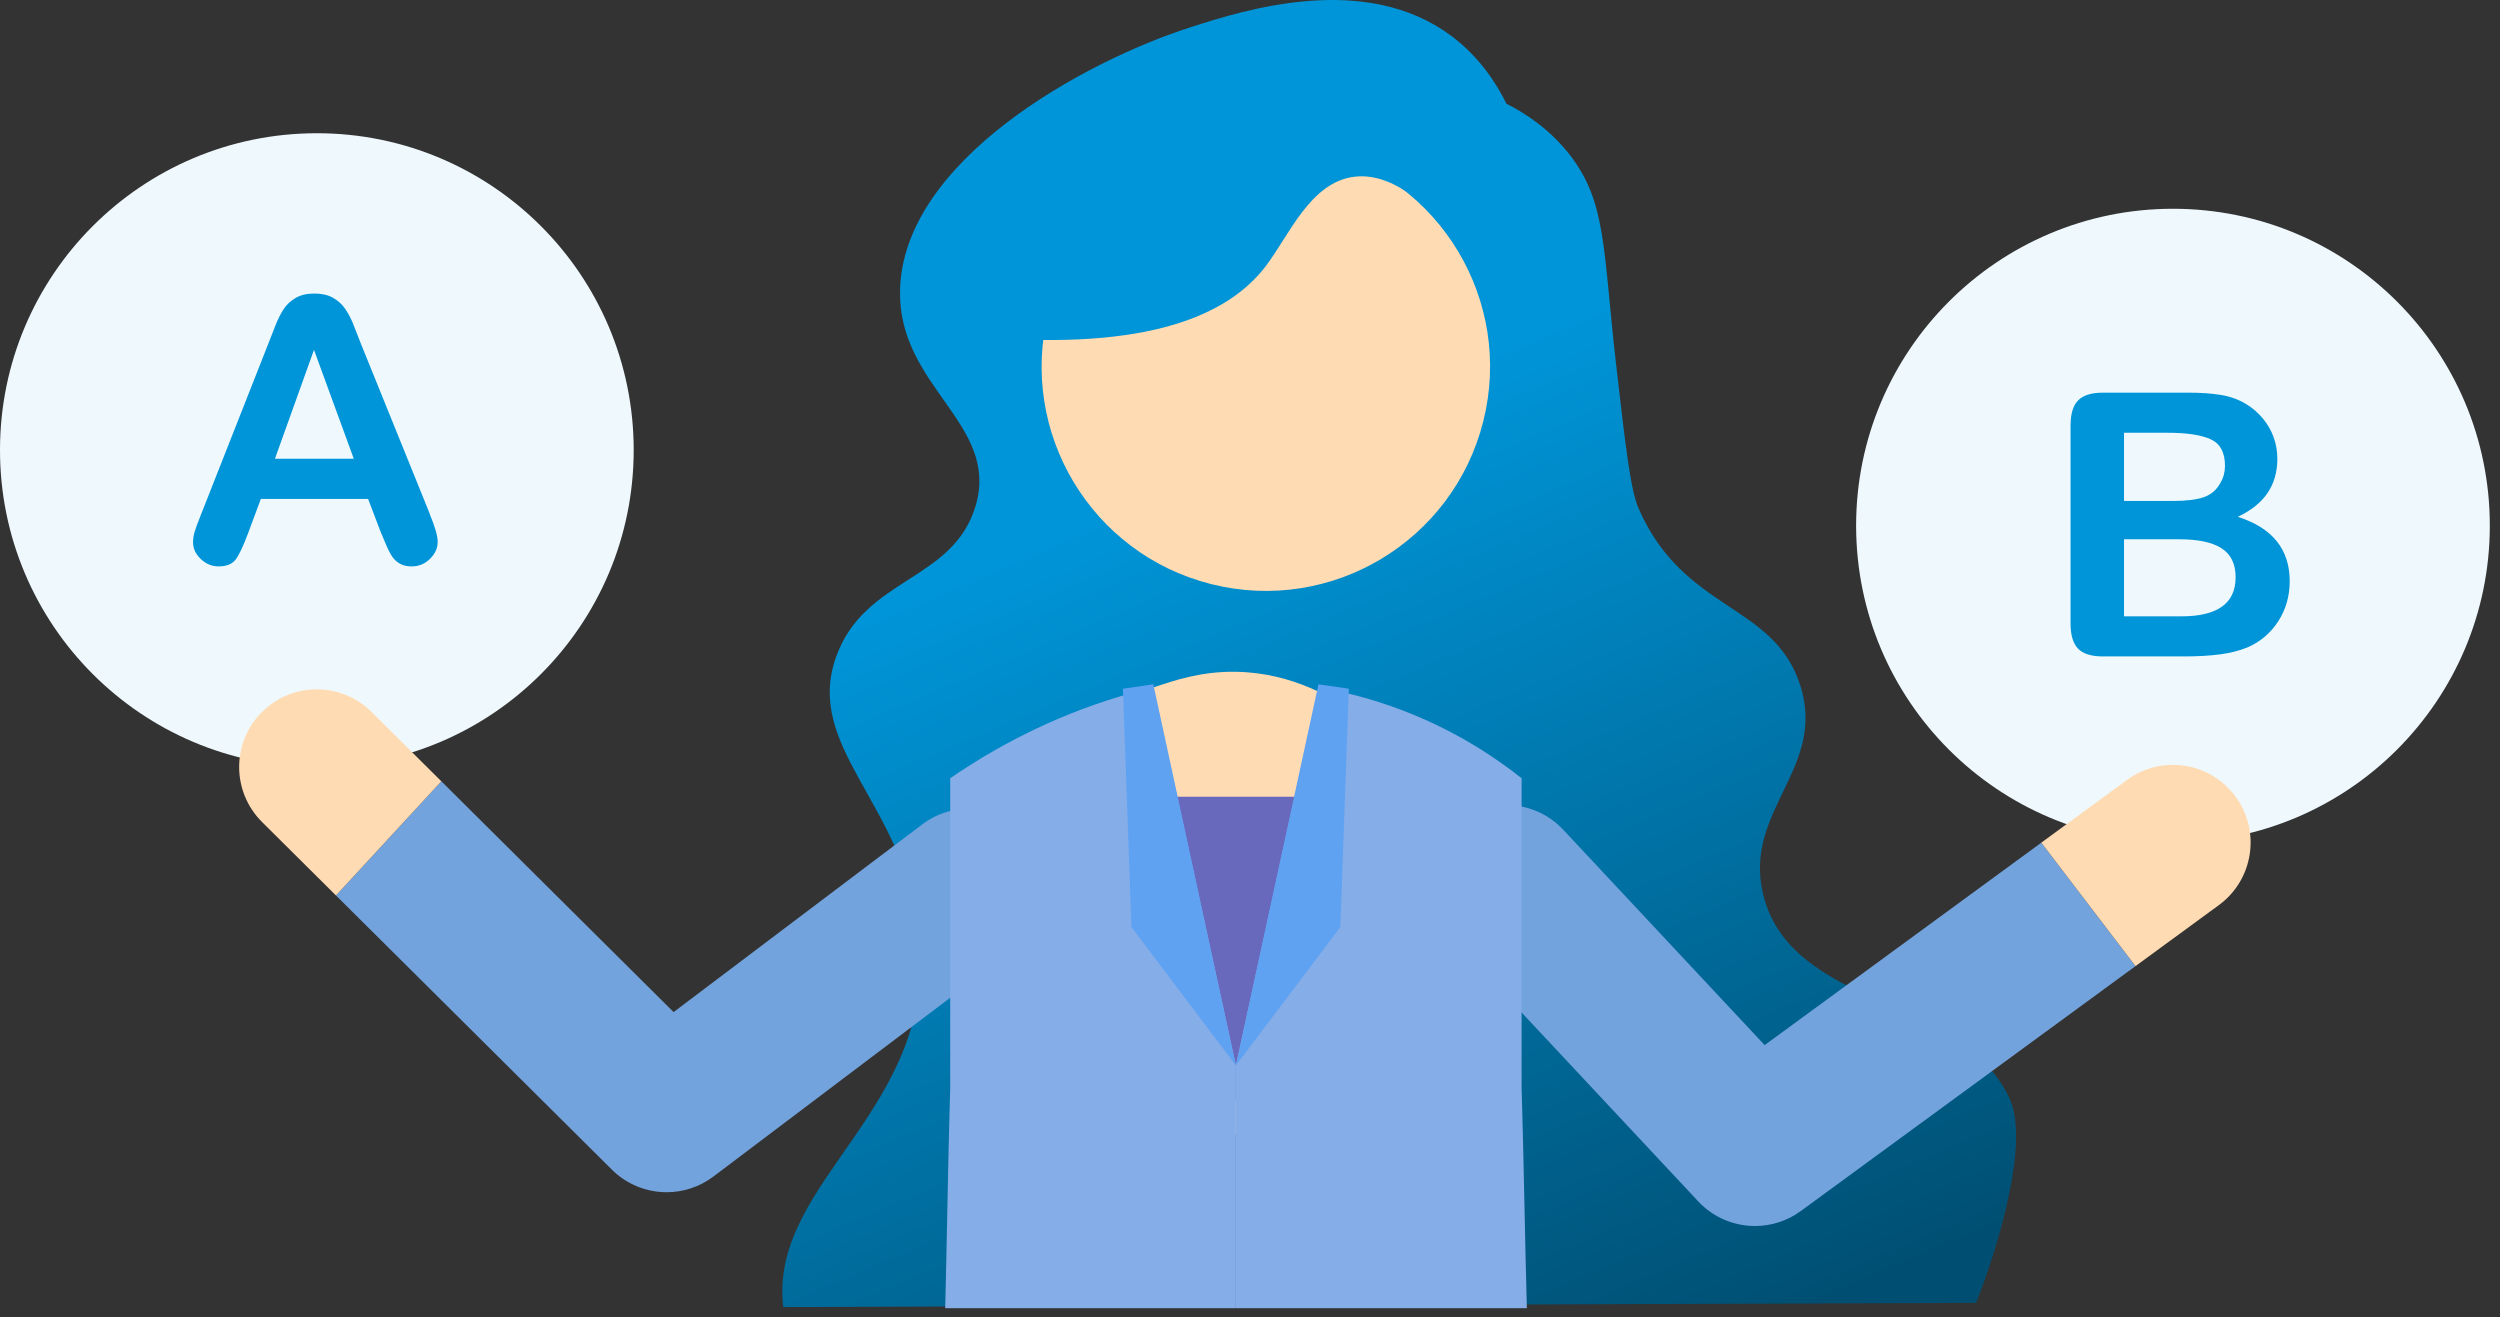
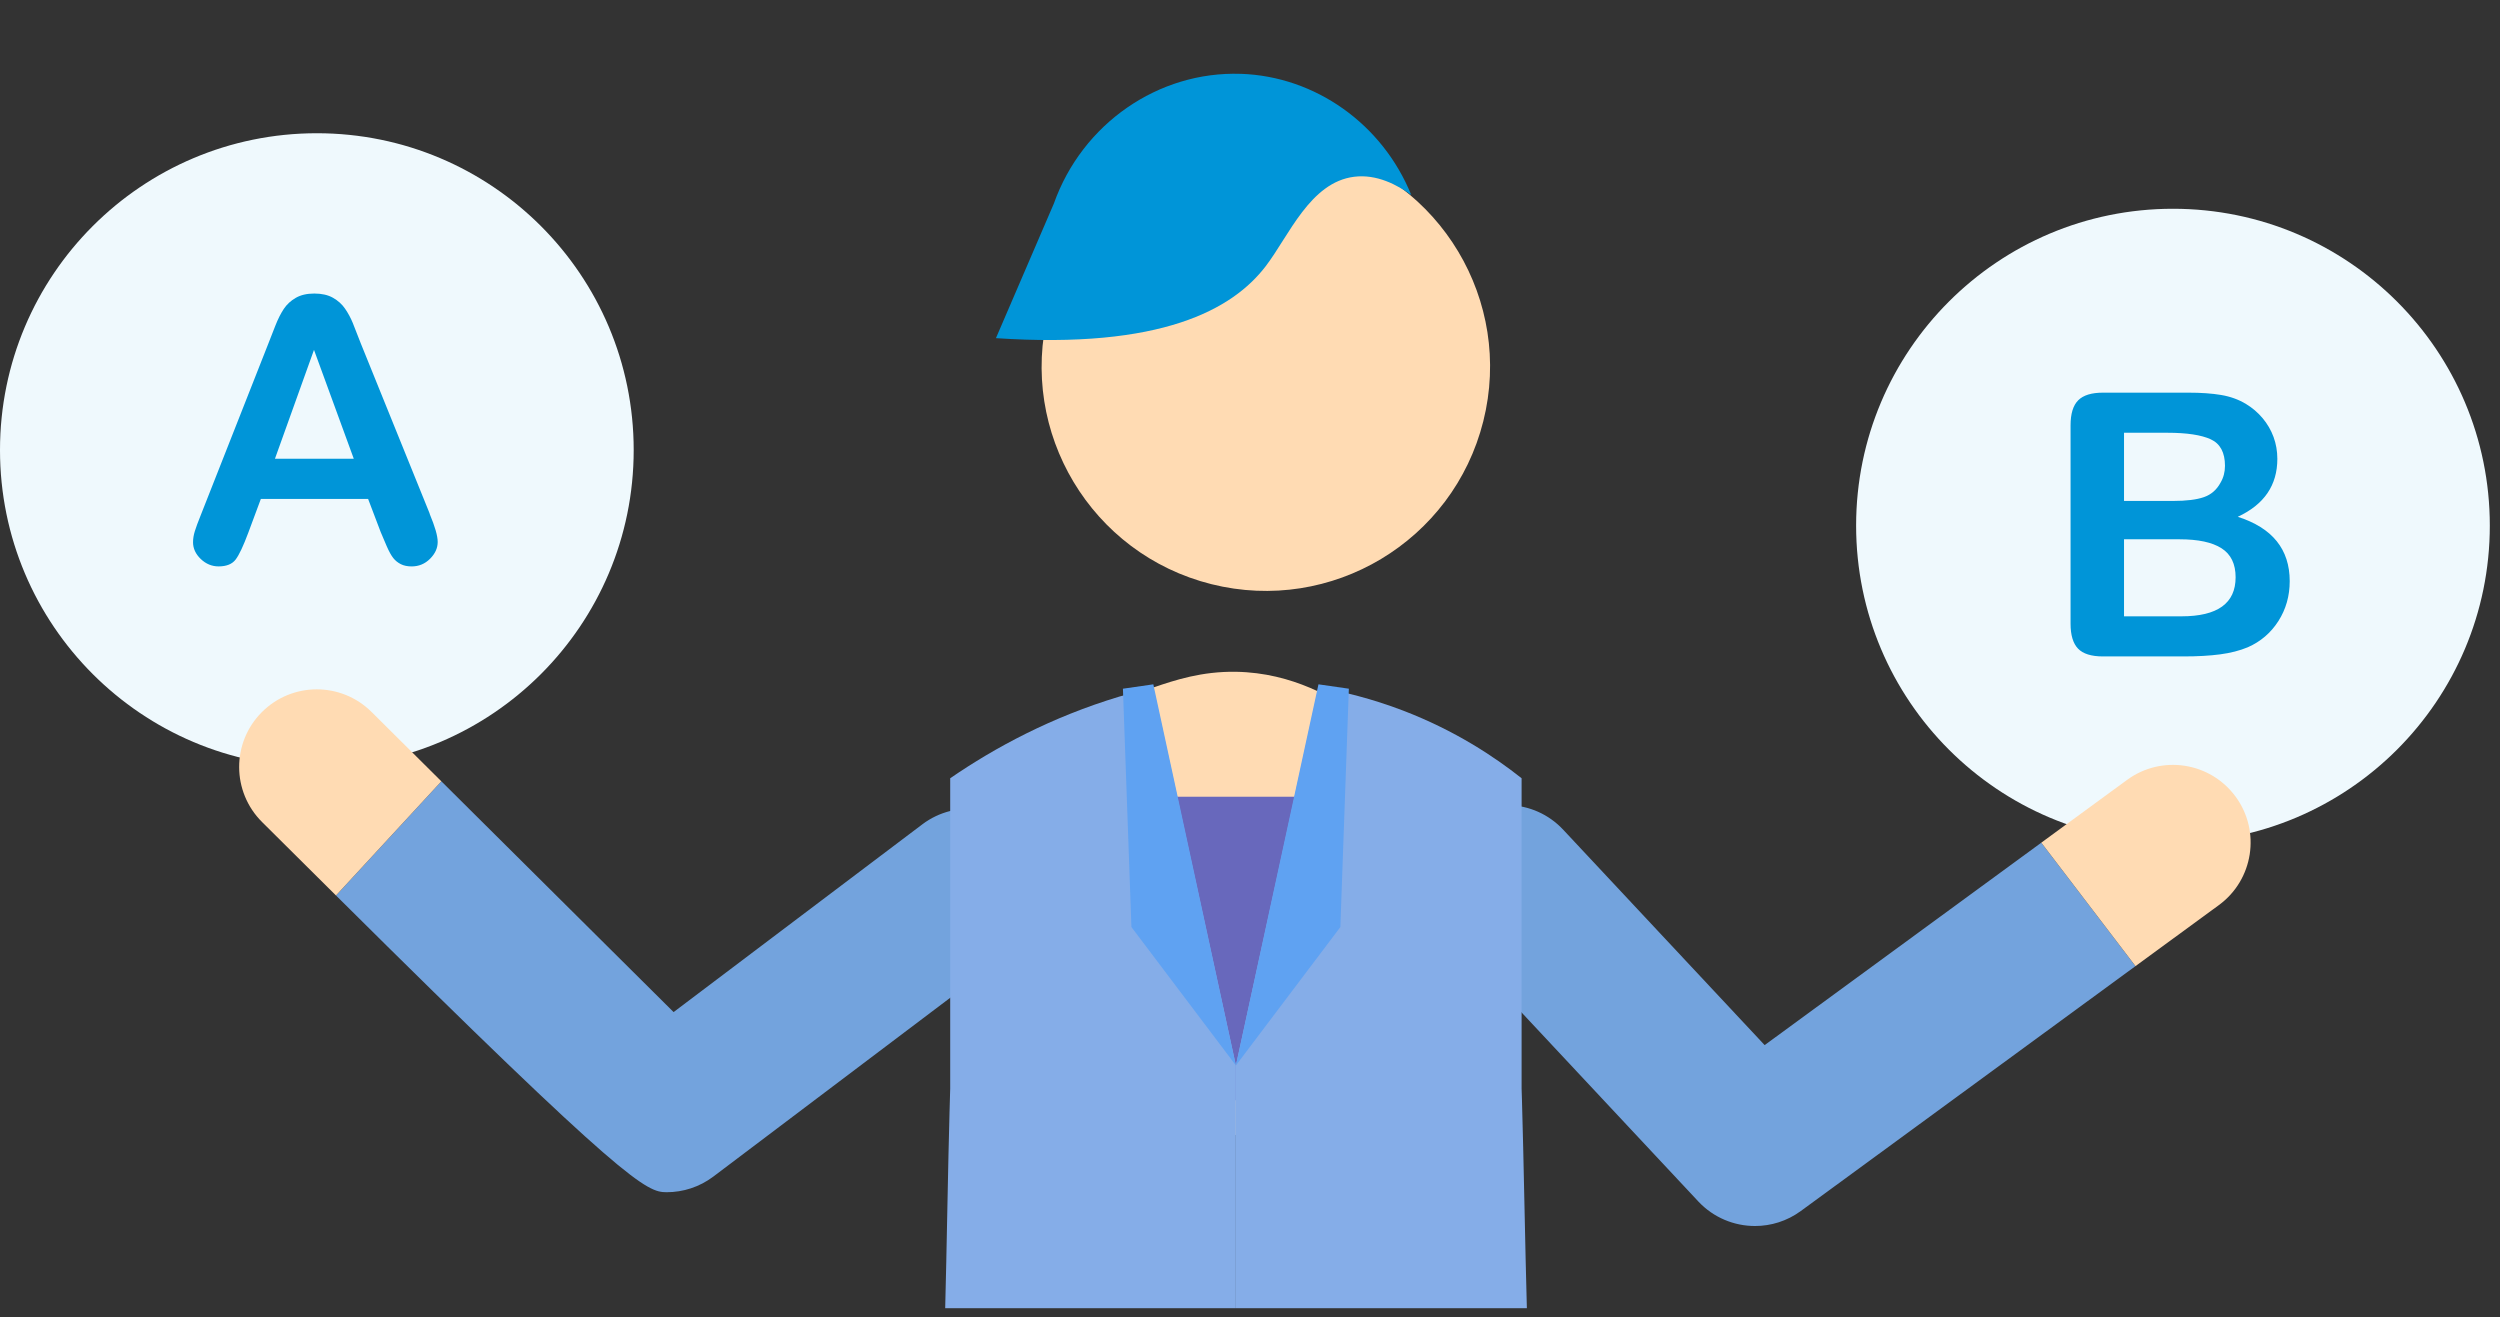
<svg xmlns="http://www.w3.org/2000/svg" width="241" height="127" viewBox="0 0 241 127" fill="none">
  <rect x="0" y="0" width="241" height="127" fill="#333333" stroke="none" />
  <path d="M30.544 73.932C47.413 73.932 61.088 60.257 61.088 43.388C61.088 26.519 47.413 12.844 30.544 12.844C13.675 12.844 0 26.519 0 43.388C0 60.257 13.675 73.932 30.544 73.932Z" fill="#EFF9FD" />
  <path d="M209.474 81.213C226.343 81.213 240.018 67.538 240.018 50.669C240.018 33.8 226.343 20.125 209.474 20.125C192.605 20.125 178.93 33.8 178.93 50.669C178.93 67.538 192.605 81.213 209.474 81.213Z" fill="#EFF9FD" />
  <path d="M41.423 49.512L34.779 33.102C34.467 32.281 34.21 31.626 34.008 31.134C33.807 30.642 33.557 30.183 33.262 29.755C32.968 29.326 32.58 28.977 32.099 28.705C31.618 28.433 31.02 28.297 30.303 28.297C29.587 28.297 29.004 28.433 28.525 28.705C28.045 28.977 27.657 29.333 27.362 29.773C27.067 30.213 26.791 30.764 26.53 31.431C26.269 32.095 26.047 32.664 25.861 33.14L19.355 49.655C19.09 50.315 18.897 50.83 18.784 51.199C18.668 51.569 18.609 51.927 18.609 52.274C18.609 52.875 18.859 53.412 19.355 53.889C19.852 54.362 20.426 54.601 21.072 54.601C21.836 54.601 22.385 54.378 22.721 53.932C23.056 53.487 23.46 52.628 23.934 51.356L25.147 48.095H35.485L36.698 51.288C36.859 51.68 37.054 52.136 37.278 52.651C37.503 53.165 37.714 53.546 37.911 53.796C38.108 54.045 38.351 54.24 38.639 54.385C38.927 54.53 39.274 54.603 39.68 54.603C40.373 54.603 40.965 54.358 41.457 53.866C41.949 53.374 42.194 52.834 42.194 52.245C42.194 51.655 41.934 50.771 41.414 49.521L41.423 49.512ZM26.505 44.222L30.269 33.728L34.104 44.222H26.505Z" fill="#0095D8" />
  <path d="M215.719 49.82C218.264 48.641 219.536 46.779 219.536 44.235C219.536 43.495 219.413 42.793 219.171 42.128C218.928 41.464 218.574 40.856 218.112 40.307C217.649 39.759 217.116 39.305 216.515 38.944C215.81 38.516 215.012 38.228 214.121 38.076C213.23 37.926 212.177 37.852 210.964 37.852H202.724C201.624 37.852 200.831 38.096 200.339 38.589C199.846 39.081 199.602 39.888 199.602 41.008V60.124C199.602 61.223 199.842 62.024 200.32 62.525C200.801 63.028 201.602 63.28 202.724 63.28H210.495C211.837 63.28 213.01 63.214 214.016 63.081C215.023 62.947 215.912 62.72 216.688 62.396C217.926 61.852 218.908 61.01 219.636 59.872C220.363 58.734 220.728 57.452 220.728 56.028C220.728 52.951 219.057 50.883 215.715 49.818L215.719 49.82ZM204.756 41.718H208.937C210.81 41.718 212.205 41.929 213.119 42.35C214.032 42.772 214.488 43.625 214.488 44.908C214.488 45.509 214.343 46.053 214.055 46.539C213.685 47.221 213.15 47.684 212.45 47.926C211.749 48.169 210.758 48.291 209.475 48.291H204.756V41.718ZM210.289 59.412H204.756V51.988H210.116C211.91 51.988 213.257 52.278 214.159 52.856C215.062 53.434 215.513 54.366 215.513 55.65C215.513 58.16 213.772 59.414 210.291 59.414L210.289 59.412Z" fill="#0095D8" />
-   <path d="M193.719 105.887C189.204 96.07 172.542 97.256 169.946 86.125C168.071 78.075 176.161 74.041 173.517 65.978C170.941 58.125 162.331 58.971 157.975 49.052C157.184 47.25 156.719 43.202 155.789 35.109C154.529 24.134 154.887 19.583 151.404 15.03C149.402 12.413 146.964 10.883 145.223 10C144.272 8.073 142.66 5.529 139.935 3.483C131.617 -2.752 119.973 0.962 114.883 2.588C104.465 5.912 86.964 15.527 86.763 28.066C86.613 37.302 96.338 40.848 94.071 48.687C91.935 56.08 83.357 55.601 80.602 63.318C77.466 72.095 87.282 77.581 88.629 90.05C90.438 106.791 74.441 113.655 75.461 125.596C75.472 125.73 75.488 125.864 75.502 126L190.5 125.596C192.817 119.678 195.621 110.023 193.717 105.884L193.719 105.887Z" fill="url(#paint0_linear_3779_6627)" />
-   <path d="M88.907 79.47L64.935 97.565L42.549 75.32L32.391 86.325L58.987 112.756C60.436 114.195 62.345 114.93 64.263 114.93C65.842 114.93 67.429 114.431 68.769 113.42L97.921 91.415C101.22 88.926 101.876 84.234 99.386 80.935C96.896 77.635 92.204 76.98 88.905 79.47H88.907Z" fill="#73A3DD" />
+   <path d="M88.907 79.47L64.935 97.565L42.549 75.32L32.391 86.325C60.436 114.195 62.345 114.93 64.263 114.93C65.842 114.93 67.429 114.431 68.769 113.42L97.921 91.415C101.22 88.926 101.876 84.234 99.386 80.935C96.896 77.635 92.204 76.98 88.905 79.47H88.907Z" fill="#73A3DD" />
  <path d="M35.813 68.628C32.881 65.715 28.144 65.73 25.23 68.662C22.316 71.594 22.332 76.331 25.264 79.245L32.389 86.324L42.547 75.32L35.815 68.628H35.813Z" fill="#FFDBB3" />
  <path d="M170.111 100.747L150.69 79.981C147.867 76.963 143.132 76.804 140.114 79.627C137.096 82.45 136.937 87.185 139.76 90.203L163.712 115.815C165.175 117.38 167.17 118.187 169.182 118.187C170.721 118.187 172.272 117.713 173.597 116.743L205.86 93.135L196.78 81.235L170.114 100.747H170.111Z" fill="#73A3DD" />
  <path d="M215.514 76.8C213.074 73.464 208.391 72.739 205.056 75.178L196.781 81.233L205.861 93.133L213.895 87.255C217.23 84.816 217.956 80.133 215.516 76.797L215.514 76.8Z" fill="#FFDBB3" />
  <path d="M142.992 40.599C145.892 29.02 138.857 17.283 127.278 14.383C115.7 11.484 103.963 18.519 101.063 30.098C98.163 41.676 105.199 53.413 116.777 56.313C128.356 59.213 140.093 52.177 142.992 40.599Z" fill="#FFDBB3" />
  <path d="M119.602 7.119C111.677 6.852 104.325 11.913 101.591 19.627C99.729 23.952 97.87 28.276 96.008 32.598C111.976 33.67 118.824 29.825 122.01 25.668C124.25 22.745 126.287 17.571 130.541 17.04C132.733 16.766 134.702 17.829 136.048 18.804C133.275 11.954 126.797 7.358 119.602 7.115V7.119Z" fill="#0095D8" />
  <path d="M145.759 91.372C144.94 88.259 141.271 75.502 130.875 68.821C128.704 67.427 124.691 64.849 119.149 64.76C115.852 64.708 113.285 65.558 111.19 66.27C109.346 66.898 104.451 68.617 100.333 72.554C93.16 79.411 92.609 88.923 92.539 91.37V109.411H145.761V91.37L145.759 91.372Z" fill="#FFDBB3" />
  <path d="M130.969 76.805H109.078V106.068H130.969V76.805Z" fill="#6868BC" />
  <path d="M147.19 126.109C147.034 120.646 146.875 111.288 146.719 106.125C146.707 105.726 146.694 105.327 146.682 104.93V75.023C144.057 72.941 140.252 70.413 135.247 68.497C132.243 67.347 129.463 66.669 127.1 66.266C124.449 78.415 121.796 90.563 119.141 102.708V126.109H147.193H147.19Z" fill="#85ADE8" />
  <path d="M119.14 102.708L111.181 66.266C110.108 66.524 109.015 66.814 107.902 67.152C101.367 69.125 95.945 72.041 91.6 75.023V104.93C91.58 105.66 91.555 106.395 91.537 107.132C91.396 111.984 91.255 121.002 91.117 126.109H119.14V102.708Z" fill="#85ADE8" />
  <path d="M127.1 65.969C124.447 78.216 121.794 90.463 119.141 102.708C122.497 98.261 125.855 93.814 129.211 89.368L130.029 66.391L127.1 65.969Z" fill="#5FA2F2" />
  <path d="M111.18 65.969L108.25 66.391L109.069 89.368C112.425 93.814 115.783 98.261 119.139 102.708C116.486 90.461 113.833 78.214 111.18 65.969Z" fill="#5FA2F2" />
  <defs>
    <linearGradient id="paint0_linear_3779_6627" x1="106.649" y1="49.846" x2="145.141" y2="140.136" gradientUnits="userSpaceOnUse">
      <stop stop-color="#0095D8" />
      <stop offset="1" stop-color="#004E71" />
    </linearGradient>
  </defs>
</svg>